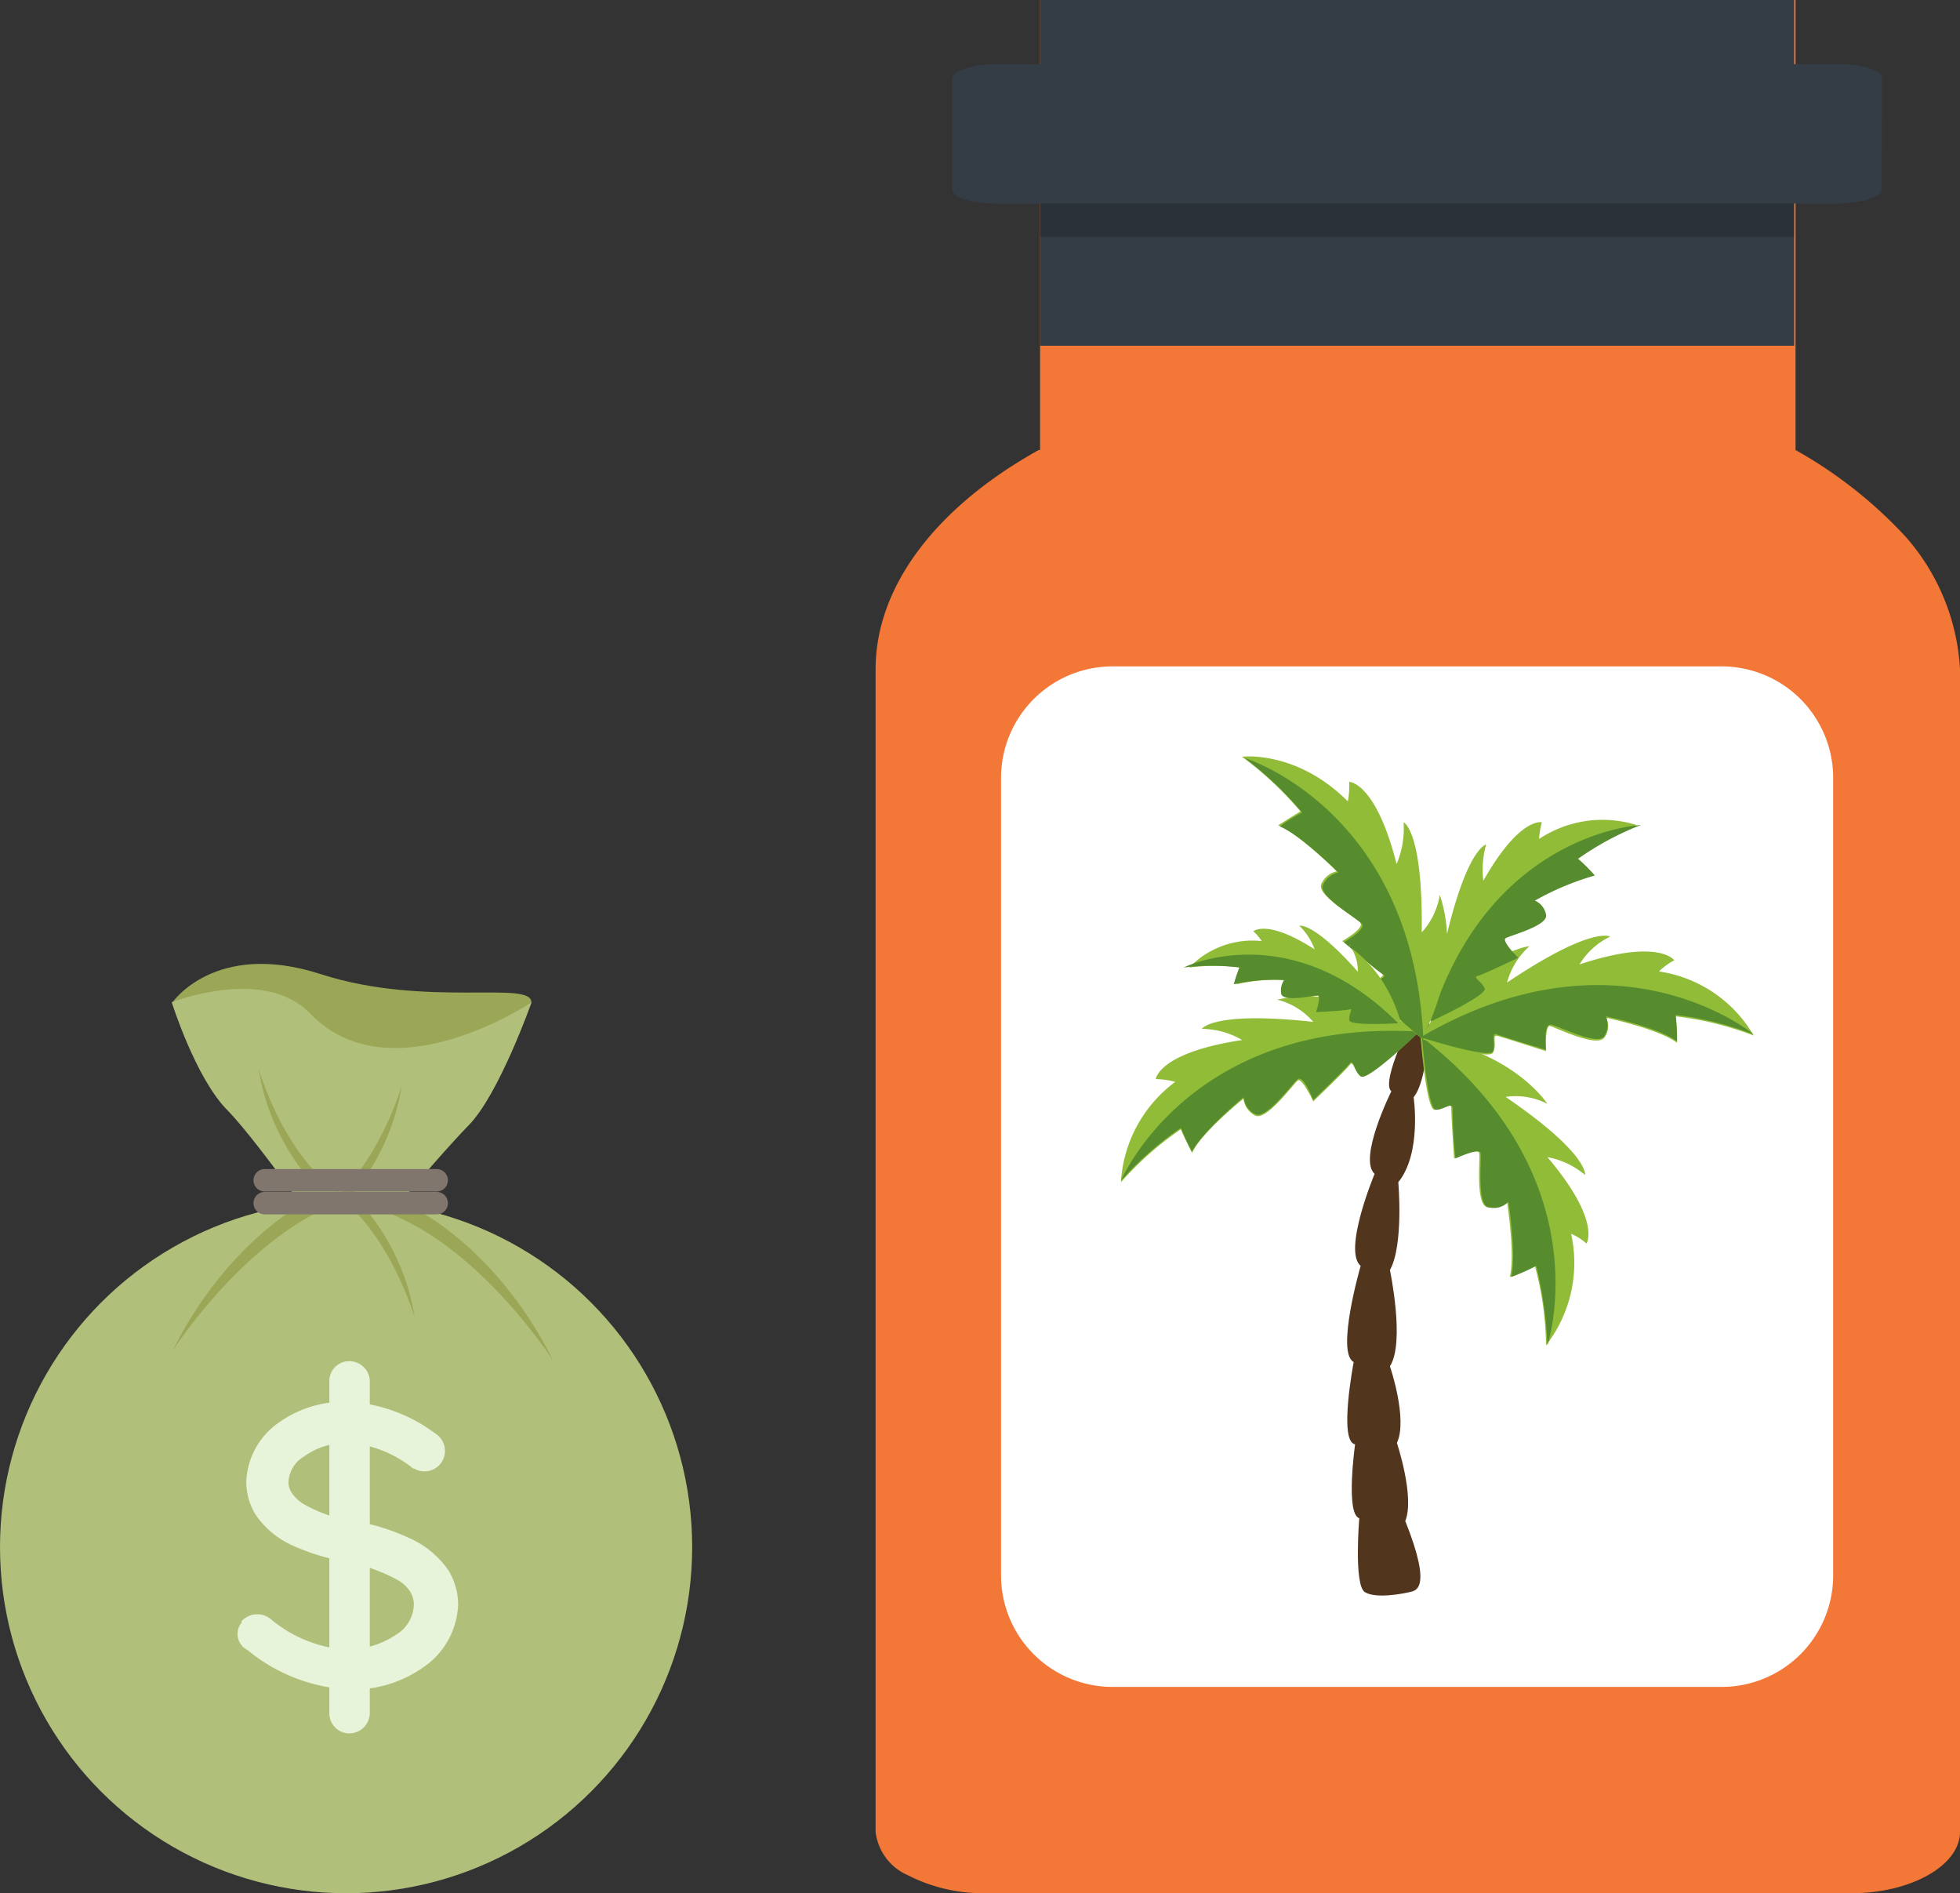
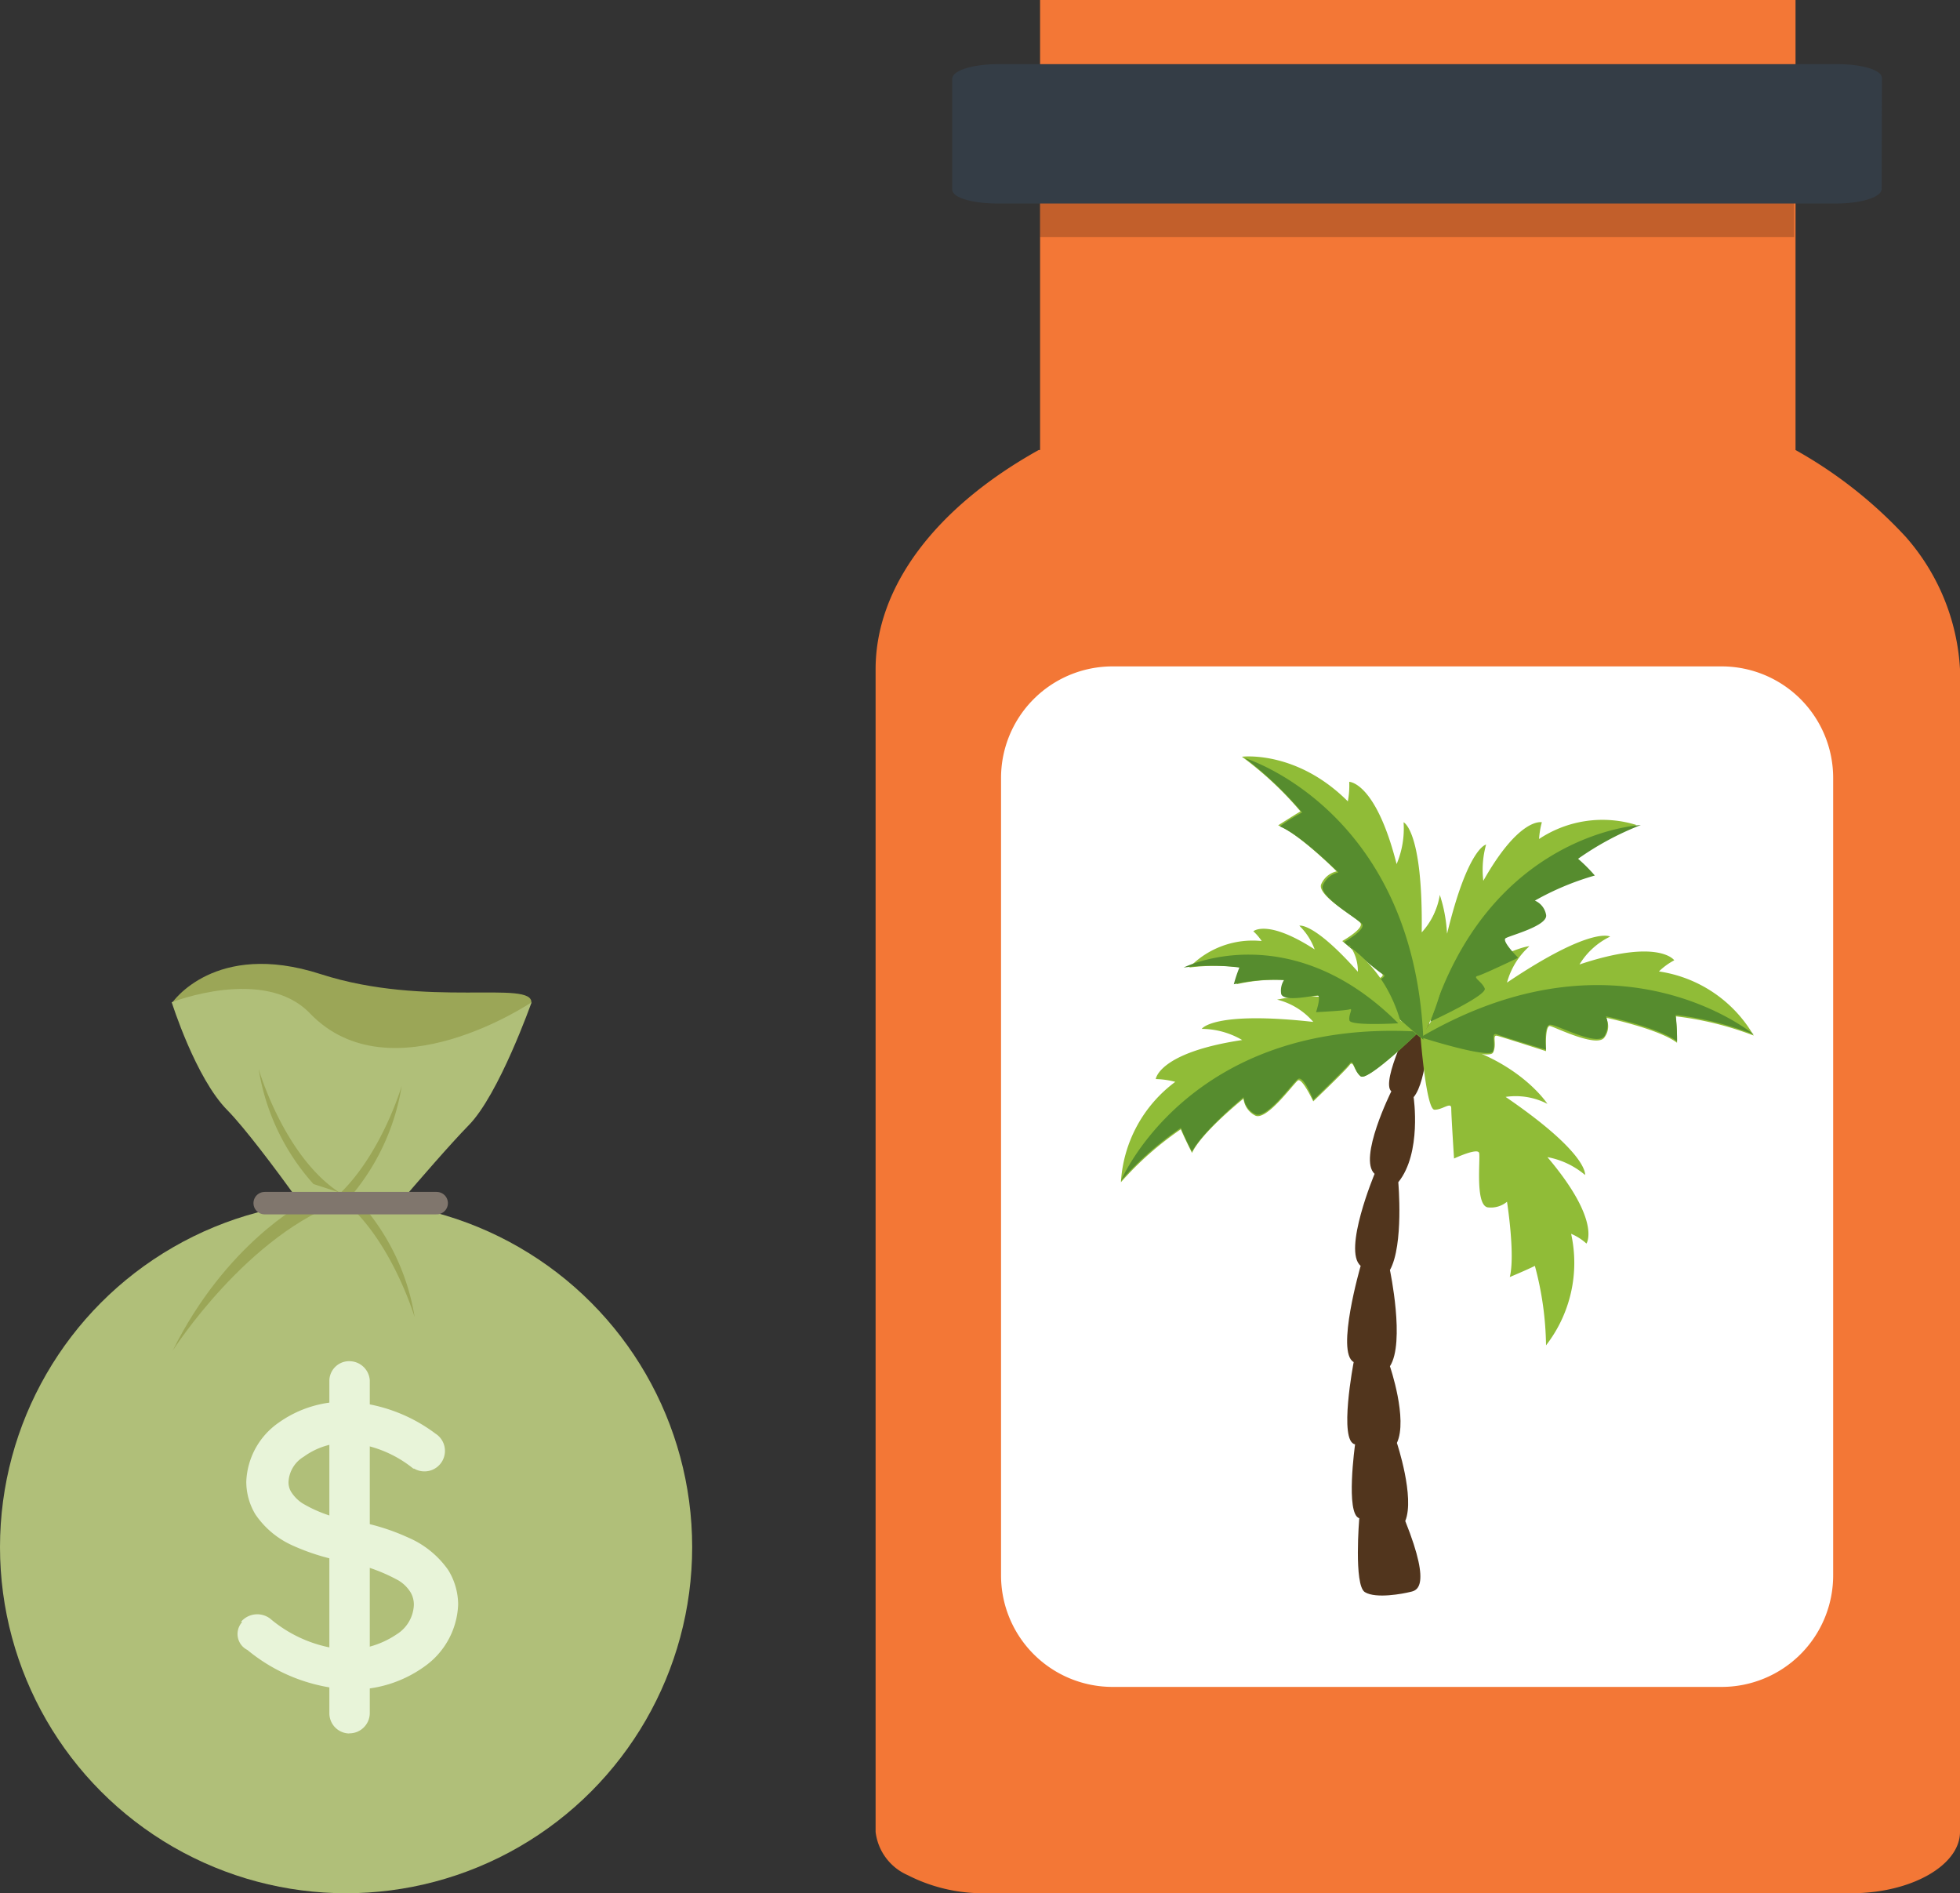
<svg xmlns="http://www.w3.org/2000/svg" viewBox="0 0 140.62 135.8">
  <rect x="0" y="0" width="140.62" height="135.8" fill="#333333" stroke="none" />
  <defs>
    <style>.cls-1{fill:#f37736;}.cls-2{fill:#343d46;}.cls-3{opacity:0.2;isolation:isolate;}.cls-4{fill:#fff;}.cls-5{fill:#51351d;}.cls-6{fill:#90bc37;}.cls-7{fill:#568c2e;}.cls-8{fill:#9ba657;}.cls-9{fill:#b0bf79;}.cls-10{fill:#e8f4d9;}.cls-11{fill:none;stroke:#80766d;stroke-linecap:round;stroke-miterlimit:10;stroke-width:1.61px;}</style>
  </defs>
  <g id="Ebene_2" data-name="Ebene 2">
    <g id="Ebene_1-2" data-name="Ebene 1">
      <path class="cls-1" d="M136.72,38.5a32,32,0,0,0-7.9-6.22V0H74.62V32.28h-.1C67.12,36.4,62.82,42.1,62.82,48v83.4a3.88,3.88,0,0,0,2.3,3.1,11.84,11.84,0,0,0,5.5,1.3h62.2c4.3,0,7.8-2,7.8-4.4V48A15.65,15.65,0,0,0,136.72,38.5Z" />
-       <rect class="cls-2" x="74.62" width="54.1" height="24.8" />
      <rect class="cls-3" x="74.62" y="6.9" width="54.1" height="10.1" />
-       <path class="cls-2" d="M135,13.6c-.1.6-1.6,1-3.3,1H71.62c-1.8,0-3.3-.4-3.3-1v-8c.1-.6,1.6-1,3.3-1h60.2c1.7,0,3.2.4,3.2,1Z" />
+       <path class="cls-2" d="M135,13.6c-.1.6-1.6,1-3.3,1H71.62c-1.8,0-3.3-.4-3.3-1v-8c.1-.6,1.6-1,3.3-1h60.2c1.7,0,3.2.4,3.2,1" />
      <path class="cls-4" d="M79.82,47.8h43.7a8,8,0,0,1,8,8V113a8,8,0,0,1-8,8H79.82a8,8,0,0,1-8-8V55.8A8,8,0,0,1,79.82,47.8Z" />
      <g id="Ebene_2-2" data-name="Ebene 2-2">
        <g id="Layer_1" data-name="Layer 1">
          <path class="cls-5" d="M102.52,73.5s-.1,4-1.1,5.2c0,0,.6,4-1.1,6.1,0,0,.4,4.5-.6,6.3,0,0,1.1,5.2,0,6.9,0,0,1.3,3.8.5,5.5,0,0,1.3,3.9.6,5.6,2,5,.7,5,.3,5.1s-2.4.5-3.2,0-.4-5.3-.4-5.3c-1-.3-.3-5.3-.3-5.3-1.2-.2-.1-5.9-.1-5.9-1.3-.7.5-6.9.5-6.9-1.3-1.1,1-6.6,1-6.6-1.2-1.1,1.2-5.92,1.2-5.92-.8-.7,1.6-5.4,1.6-5.4S102.62,71.7,102.52,73.5Z" />
          <path class="cls-6" d="M101.92,74.4s.4,5.2,1,5.2,1.2-.6,1.2-.1.2,3.6.2,3.6,1.7-.8,1.8-.4-.3,3.7.6,3.9a1.81,1.81,0,0,0,1.4-.4s.6,3.8.2,5.4c0,0,1.2-.5,1.8-.8a22.86,22.86,0,0,1,.8,5.7,9.65,9.65,0,0,0,1.8-8,3.82,3.82,0,0,1,1.1.7s1.1-1.6-2.8-6.2a5.79,5.79,0,0,1,2.7,1.28s.3-1.5-5.7-5.6a4.94,4.94,0,0,1,3,.5S108.52,75.28,101.92,74.4Z" />
-           <path class="cls-7" d="M110.22,90.8a16.14,16.14,0,0,1-1.8.8c.4-1.6-.2-5.4-.2-5.4a1.43,1.43,0,0,1-1.4.4c-.9-.1-.5-3.5-.6-3.9s-1.8.4-1.8.4c-.13-1.2-.19-2.4-.2-3.6,0-.5-.6.1-1.2.1s-1-5.2-1-5.2c13,10.1,9,22.1,9,22.1A28.89,28.89,0,0,0,110.22,90.8Z" />
          <path class="cls-6" d="M101.92,74.5s4.9,1.6,5.2,1-.1-1.3.3-1.2,3.5,1.1,3.5,1.1-.1-1.9.3-1.8,3.4,1.6,3.9.8a1.31,1.31,0,0,0,.1-1.4s3.8.8,5.1,1.8a15.12,15.12,0,0,0-.1-1.9,23,23,0,0,1,5.6,1.38,9.46,9.46,0,0,0-6.8-4.6,4.76,4.76,0,0,1,1.1-.8s-1.1-1.6-6.8.3a5.24,5.24,0,0,1,2.2-2s-1.3-.8-7.4,3.3a5.39,5.39,0,0,1,1.6-2.6C109.72,67.8,105.12,68.7,101.92,74.5Z" />
          <path class="cls-7" d="M120.22,72.8a15.12,15.12,0,0,1,.1,1.9c-1.3-1-5.1-1.8-5.1-1.8a1.6,1.6,0,0,1-.1,1.4c-.5.8-3.4-.8-3.9-.8s-.3,1.8-.3,1.8-3-.9-3.5-1.1-.1.6-.3,1.2-5.2-1-5.2-1c14.2-8.3,23.9-.2,23.9-.2A23,23,0,0,0,120.22,72.8Z" />
          <path class="cls-6" d="M102.42,73.28s4.1-1.9,3.9-2.4-.8-.8-.5-.9,2.9-1.3,2.9-1.3-1.2-1.1-.9-1.4,3.1-.9,2.9-1.7a1.36,1.36,0,0,0-.8-1s2.9-1.7,4.3-1.8a11.33,11.33,0,0,0-1.2-1.2,21.84,21.84,0,0,1,4.4-2.4,8.22,8.22,0,0,0-7,1,6,6,0,0,1,.2-1.2s-1.6-.4-4.2,4.2a6.71,6.71,0,0,1,.2-2.6s-1.3.2-2.8,6.4a4.59,4.59,0,0,1-.5-2.6C103.62,64.5,101.12,67.7,102.42,73.28Z" />
          <path class="cls-7" d="M113.22,61.6a11.33,11.33,0,0,1,1.2,1.2,19.77,19.77,0,0,0-4.3,1.8,1.36,1.36,0,0,1,.8,1c.2.8-2.6,1.5-2.9,1.7s.9,1.4.9,1.4-2.5,1.2-2.9,1.3.3.4.5.9-3.9,2.38-3.9,2.38c4.2-13.6,15.1-14.1,15.1-14.1A21,21,0,0,0,113.22,61.6Z" />
          <path class="cls-6" d="M101.82,74s-3.7,3.6-4.2,3.2-.5-1.2-.8-.8-2.6,2.6-2.6,2.6-.8-1.7-1.1-1.5-2.3,3-3.1,2.5a1.53,1.53,0,0,1-.8-1.2s-3,2.4-3.7,3.9c0,0-.6-1.2-.8-1.7a23.2,23.2,0,0,0-4.3,3.8,9.67,9.67,0,0,1,3.9-7.2,5.91,5.91,0,0,0-1.4-.2s.2-1.9,6.2-2.8a5.8,5.8,0,0,0-2.9-.8s.8-1.3,8-.5a5,5,0,0,0-2.6-1.6C91.82,71.7,96.22,70.4,101.82,74Z" />
          <path class="cls-7" d="M84.72,80.9a17.56,17.56,0,0,0,.8,1.7c.8-1.5,3.7-3.9,3.7-3.9a1.53,1.53,0,0,0,.8,1.2c.8.5,2.7-2.2,3.1-2.5s1.1,1.5,1.1,1.5,2.3-2.2,2.6-2.6.3.5.8.9,4.2-3.2,4.2-3.2c-16.5-1-21.4,10.7-21.4,10.7A23.2,23.2,0,0,1,84.72,80.9Z" />
          <path class="cls-6" d="M102,74.5s-4-3.3-3.7-3.8,1.2-.6.8-.9-2.8-2.3-2.8-2.3,1.6-.9,1.3-1.3-3.2-2-2.8-2.8a1.59,1.59,0,0,1,1.1-.9s-2.7-2.7-4.2-3.3c0,0,1.1-.7,1.6-1a24.38,24.38,0,0,0-4.2-3.92s3.9-.5,7.6,3.2a6,6,0,0,0,.1-1.4s1.9,0,3.4,5.9a6.56,6.56,0,0,0,.5-3s1.4.6,1.3,7.9a5.18,5.18,0,0,0,1.3-2.7C103.32,64.4,105.12,68.6,102,74.5Z" />
          <path class="cls-7" d="M93.42,58.28a11.56,11.56,0,0,0-1.6,1c1.5.6,4.2,3.3,4.2,3.3a1.59,1.59,0,0,0-1.1.9c-.4.8,2.5,2.4,2.8,2.8s-1.3,1.3-1.3,1.3,2.4,2.1,2.8,2.3-.5.4-.8.9,3.7,3.8,3.7,3.8c-.7-16.5-12.8-20.2-12.8-20.2A26.11,26.11,0,0,1,93.42,58.28Z" />
          <path class="cls-6" d="M100.52,73.4s-3.5.2-3.5-.2.3-.9,0-.8-2.4.2-2.4.2.4-1.2.1-1.2-2.5.5-2.6-.1a1.41,1.41,0,0,1,.2-1,12.84,12.84,0,0,0-3.6.3,5.64,5.64,0,0,1,.4-1.2,15.1,15.1,0,0,0-3.8,0,6.32,6.32,0,0,1,5.2-1.9,3.64,3.64,0,0,0-.6-.7s1-.9,4.4,1.3a4.54,4.54,0,0,0-1.1-1.7s1-.3,4.2,3.3a3.16,3.16,0,0,0-.6-1.9C96.52,67.9,99.32,69.1,100.52,73.4Z" />
          <path class="cls-7" d="M88.92,69.4a9.93,9.93,0,0,0-.4,1.2,12.84,12.84,0,0,1,3.6-.3,1.41,1.41,0,0,0-.2,1c.2.6,2.3.1,2.6.1s-.1,1.2-.1,1.2,2.1-.1,2.4-.2-.1.4,0,.8,3.5.2,3.5.2c-7.8-7.8-15.4-4-15.4-4A15.75,15.75,0,0,1,88.92,69.4Z" />
        </g>
      </g>
      <g id="Ebene_2-2-2-2" data-name="Ebene 2-2-2-2">
        <g id="Layer_1-2" data-name="Layer 1-2">
          <path class="cls-8" d="M12.34,71.94S15.39,67.41,23,69.87s15.29.38,15.12,2.07l-9.22,8.41Z" />
          <path class="cls-9" d="M24.78,90.88s-6-8.73-8.46-11.24c-2.29-2.3-4-7.75-4-7.75s6.66-2.62,9.93.81c5.79,6,15.89-.81,15.89-.81s-2.35,6.65-4.53,8.84C31.11,83.29,24.78,90.88,24.78,90.88Z" />
          <circle class="cls-9" cx="24.83" cy="110.97" r="24.83" />
          <path class="cls-8" d="M21.78,86.3s-5.57,2.89-9.39,10.58c0,0,5.4-8.46,12.44-10.8Z" />
-           <path class="cls-8" d="M30.29,87s5.57,2.89,9.39,10.59c0,0-5.4-8.46-12.44-10.81Z" />
          <path class="cls-8" d="M25.82,86.24a16.23,16.23,0,0,1,3.93,8.24S27.89,88.26,24,85.64Z" />
          <path class="cls-8" d="M22.49,84.93a16.14,16.14,0,0,1-3.93-8.24s1.8,6.22,5.78,8.84Z" />
          <path class="cls-8" d="M24.89,86.13a16.23,16.23,0,0,0,3.93-8.24S27,84.11,23,86.73Z" />
          <path class="cls-10" d="M17.3,116.32a1.53,1.53,0,0,1,2.08-.22,9.5,9.5,0,0,0,5.45,2.23,6.4,6.4,0,0,0,3.61-1.09,2.61,2.61,0,0,0,1.25-2.07,1.73,1.73,0,0,0-.22-.93,2.58,2.58,0,0,0-.87-.87A12.34,12.34,0,0,0,24.67,112h0A15.72,15.72,0,0,1,21,110.86a6.36,6.36,0,0,1-2.68-2.24,4.55,4.55,0,0,1-.65-2.35,5.4,5.4,0,0,1,2.29-4.2,8.15,8.15,0,0,1,5-1.53,11.51,11.51,0,0,1,6.28,2.29,1.47,1.47,0,0,1-1.53,2.51h-.06a8.39,8.39,0,0,0-4.64-1.85,5.24,5.24,0,0,0-3.22,1,2.24,2.24,0,0,0-1.09,1.8,1.31,1.31,0,0,0,.22.77,2.75,2.75,0,0,0,.76.76,9.55,9.55,0,0,0,3.61,1.26h.05a15.69,15.69,0,0,1,3.93,1.2,6.75,6.75,0,0,1,2.89,2.34,4.77,4.77,0,0,1,.71,2.46,5.7,5.7,0,0,1-2.45,4.48,8.79,8.79,0,0,1-5.3,1.63,12.43,12.43,0,0,1-7.37-2.84,1.28,1.28,0,0,1-.38-2Z" />
          <path class="cls-10" d="M25.05,124.34a1.45,1.45,0,0,1-1.42-1.42V99a1.42,1.42,0,0,1,1.53-1.36A1.47,1.47,0,0,1,26.53,99h0v23.91a1.46,1.46,0,0,1-1.48,1.42Z" />
-           <line class="cls-11" x1="18.99" y1="84.66" x2="31.33" y2="84.66" />
          <line class="cls-11" x1="18.99" y1="86.3" x2="31.33" y2="86.3" />
        </g>
      </g>
    </g>
  </g>
</svg>